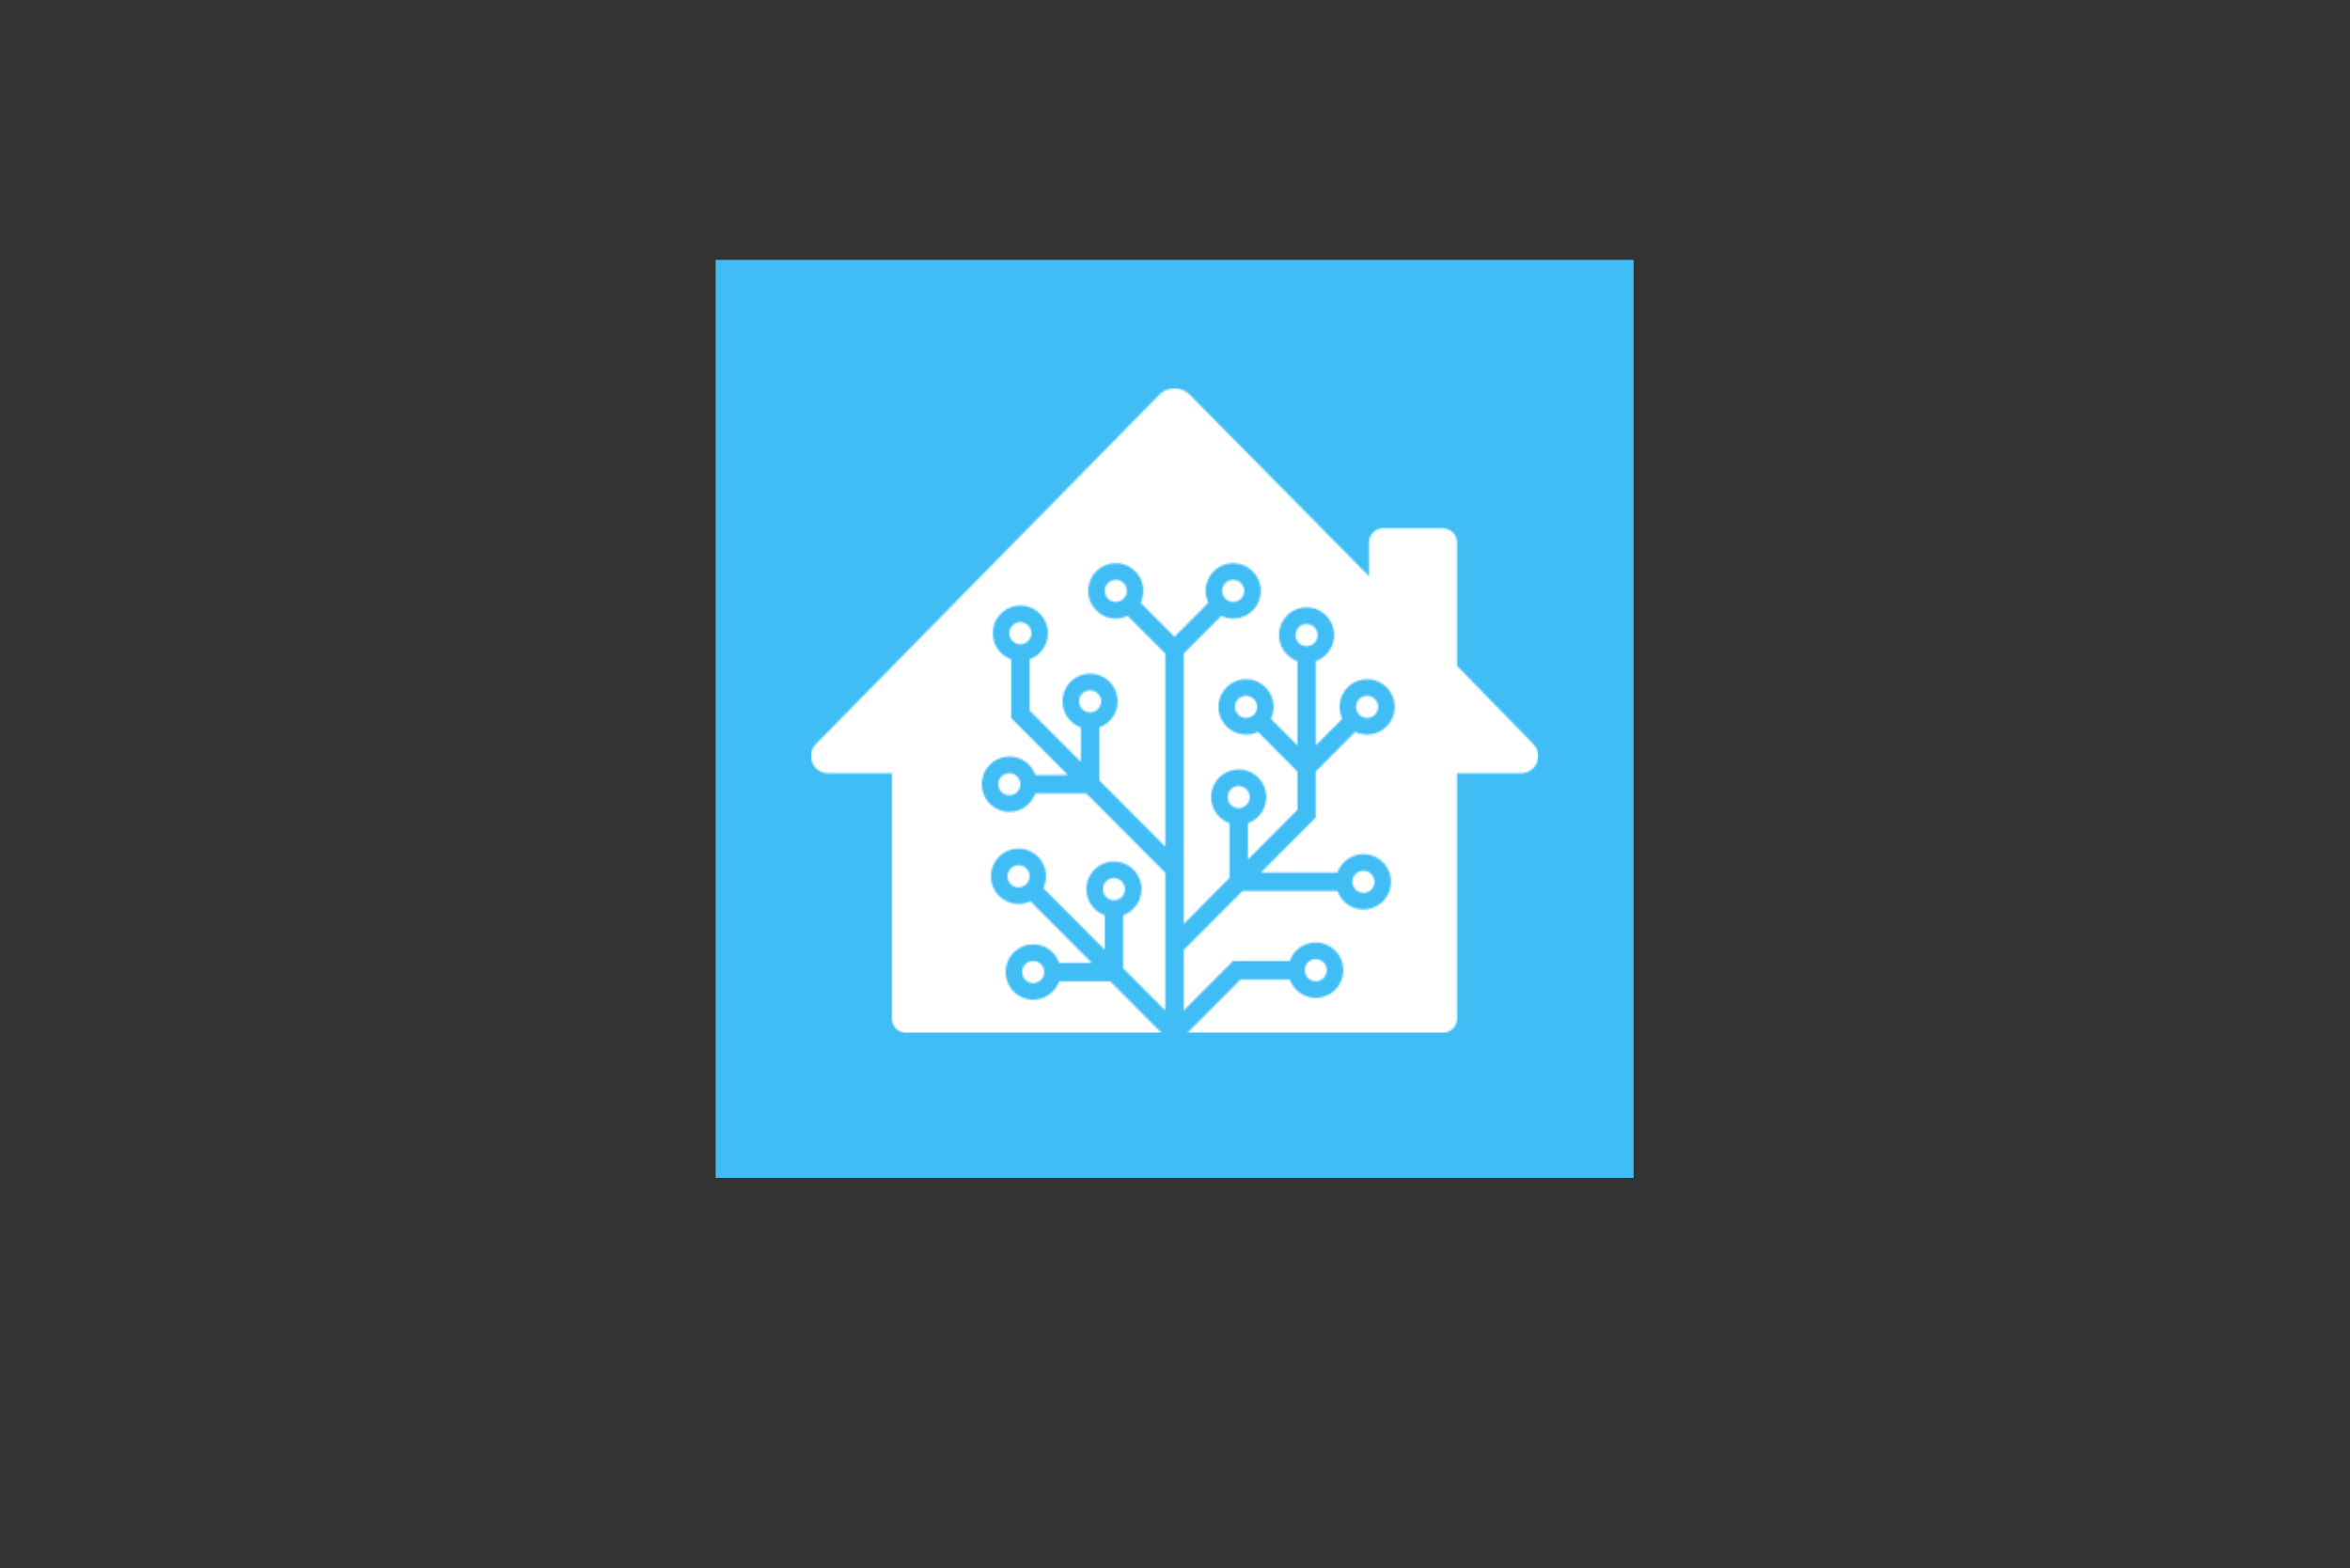
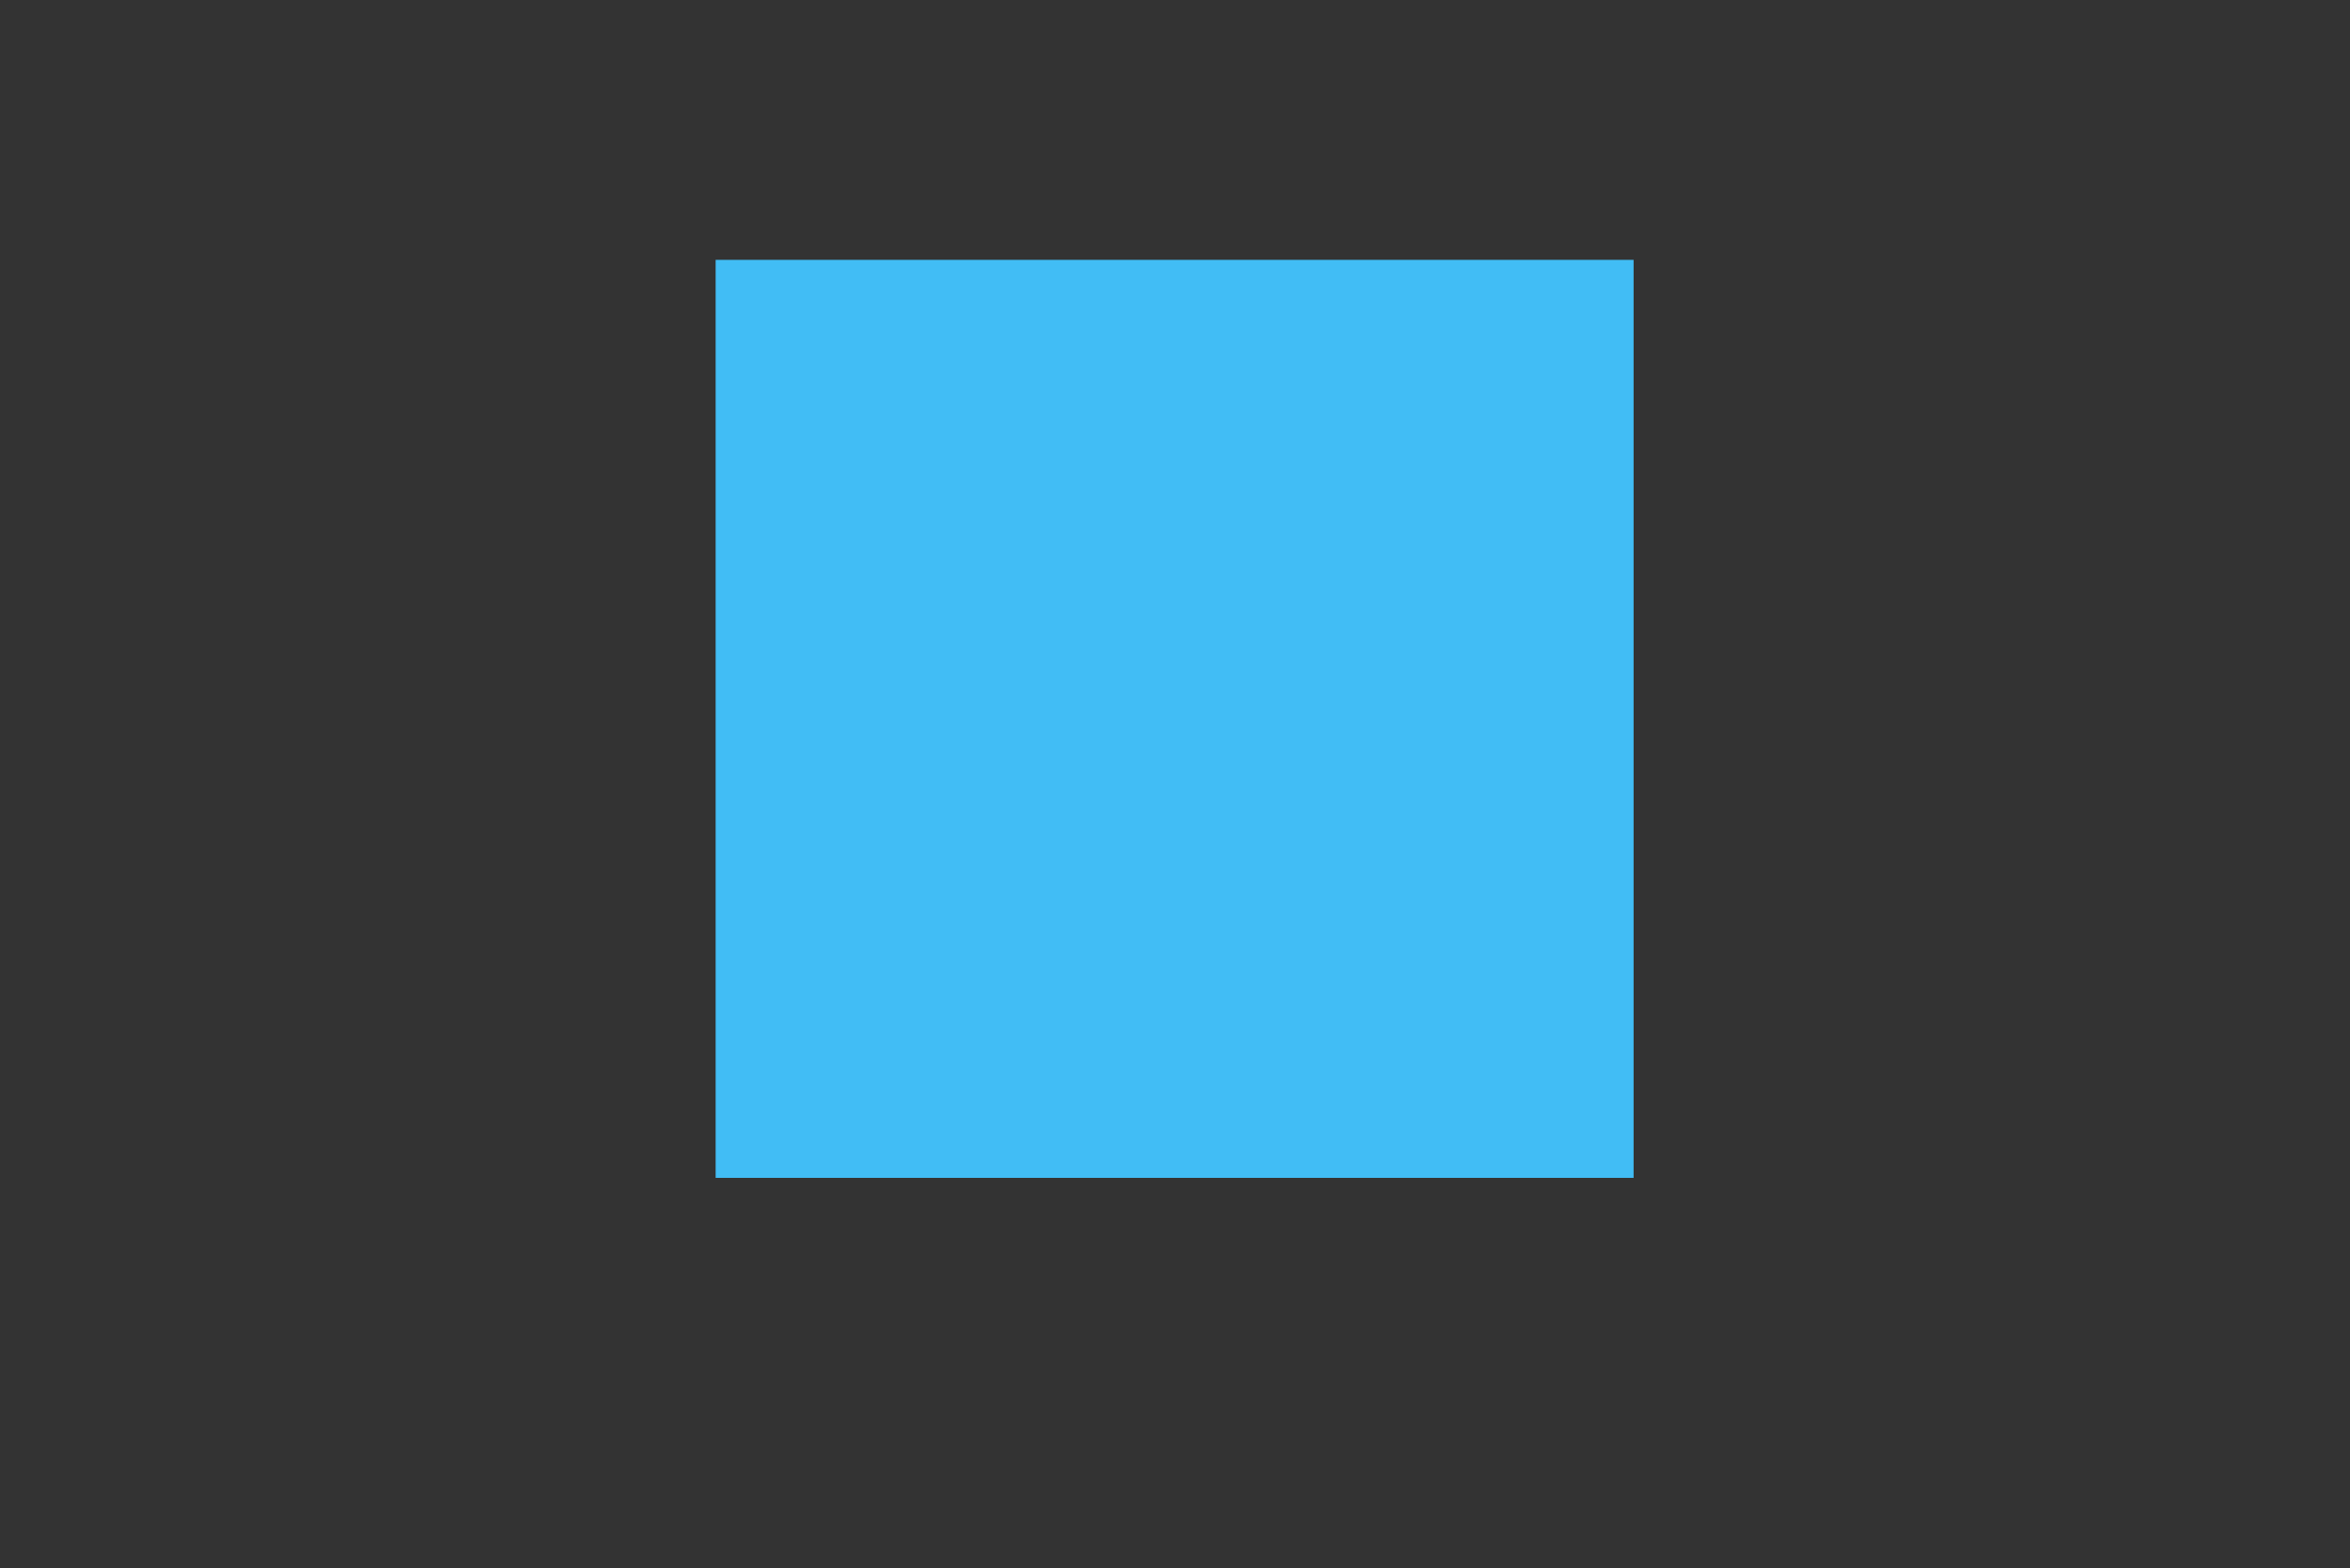
<svg xmlns="http://www.w3.org/2000/svg" xmlns:xlink="http://www.w3.org/1999/xlink" viewBox="0 0 1280 854" version="1.1" id="svg18" width="1280" height="854">
  <rect x="0" y="0" width="1280" height="854" fill="#333333" stroke="none" />
  <defs id="defs3">
    <path d="M 44.041,343.222 V 209.58 H 9.288 A 9.333,9.333 0 0 1 2.633,193.704 L 189.639,3.497 c 4.517,-4.594 11.903,-4.657 16.498,-0.14 l 0.12,0.12 97.601,98.794 V 83.974 a 7.778,7.778 0 0 1 7.778,-7.778 h 32.41 a 7.778,7.778 0 0 1 7.779,7.778 v 67.138 l 41.568,42.618 a 9.333,9.333 0 0 1 -6.682,15.85 H 351.825 V 343.222 A 7.778,7.778 0 0 1 344.047,351 H 51.819 a 7.778,7.778 0 0 1 -7.778,-7.778 z m 206.393,-163.26 a 15.029,15.029 0 0 0 1.46,-6.486 c 0,-8.308 -6.71,-15.043 -14.989,-15.043 -8.278,0 -14.989,6.735 -14.989,15.043 0,8.308 6.711,15.044 14.99,15.044 2.314,0 4.505,-0.527 6.462,-1.467 l 21.518,21.596 v 20.918 l -26.981,27.078 v -19.84 a 15.046,15.046 0 0 0 9.993,-14.187 c 0,-8.308 -6.711,-15.044 -14.99,-15.044 -8.278,0 -14.99,6.736 -14.99,15.044 0,6.55 4.172,12.122 9.994,14.187 v 29.868 l -24.983,25.073 V 144.464 l 20.519,-20.592 a 14.886,14.886 0 0 0 6.462,1.466 c 8.279,0 14.99,-6.735 14.99,-15.044 0,-8.308 -6.711,-15.043 -14.99,-15.043 -8.278,0 -14.989,6.735 -14.989,15.043 0,2.323 0.524,4.522 1.46,6.486 l -18.448,18.515 -18.449,-18.515 a 15.029,15.029 0 0 0 1.46,-6.486 c 0,-8.308 -6.71,-15.043 -14.989,-15.043 -8.278,0 -14.989,6.735 -14.989,15.043 0,8.309 6.711,15.044 14.99,15.044 2.314,0 4.505,-0.527 6.462,-1.466 l 20.518,20.592 v 105.16 L 156.962,213.52 v -28.865 a 15.046,15.046 0 0 0 9.993,-14.187 c 0,-8.309 -6.711,-15.044 -14.99,-15.044 -8.278,0 -14.99,6.735 -14.99,15.044 0,6.55 4.172,12.122 9.994,14.187 v 18.837 l -27.98,-28.081 v -27.863 a 15.046,15.046 0 0 0 9.993,-14.187 c 0,-8.308 -6.711,-15.044 -14.99,-15.044 -8.278,0 -14.99,6.736 -14.99,15.044 0,6.55 4.172,12.122 9.994,14.187 v 32.017 l 30.907,31.018 h -17.77 c -2.058,-5.843 -7.61,-10.029 -14.137,-10.029 -8.278,0 -14.99,6.735 -14.99,15.043 0,8.309 6.712,15.044 14.99,15.044 6.527,0 12.08,-4.186 14.137,-10.03 h 27.763 l 43.04,43.196 v 75.074 l -22.983,-23.066 v -28.866 a 15.046,15.046 0 0 0 9.993,-14.187 c 0,-8.308 -6.711,-15.043 -14.99,-15.043 -8.278,0 -14.99,6.735 -14.99,15.043 0,6.55 4.172,12.122 9.994,14.187 v 18.837 l -33.439,-33.558 a 15.029,15.029 0 0 0 1.461,-6.486 c 0,-8.308 -6.71,-15.043 -14.99,-15.043 -8.278,0 -14.989,6.735 -14.989,15.043 0,8.308 6.711,15.043 14.99,15.043 2.314,0 4.506,-0.526 6.462,-1.466 l 33.439,33.559 h -17.77 c -2.058,-5.843 -7.61,-10.03 -14.137,-10.03 -8.278,0 -14.99,6.736 -14.99,15.044 0,8.308 6.712,15.043 14.99,15.043 6.527,0 12.079,-4.186 14.137,-10.029 h 27.763 l 27.98,28.081 h 14.132 l 28.98,-29.083 h 26.763 c 2.058,5.842 7.61,10.028 14.137,10.028 8.278,0 14.99,-6.735 14.99,-15.043 0,-8.308 -6.712,-15.043 -14.99,-15.043 -6.527,0 -12.079,4.186 -14.137,10.029 H 229.84 l -26.91,27.006 V 305.93 l 32.049,-32.164 h 51.746 c 2.058,5.843 7.61,10.029 14.136,10.029 8.279,0 14.99,-6.735 14.99,-15.043 0,-8.309 -6.711,-15.044 -14.99,-15.044 -6.526,0 -12.078,4.186 -14.136,10.03 H 244.97 l 29.908,-30.016 V 208.65 l 21.517,-21.596 a 14.886,14.886 0 0 0 6.463,1.467 c 8.278,0 14.99,-6.736 14.99,-15.044 0,-8.308 -6.712,-15.043 -14.99,-15.043 -8.278,0 -14.99,6.735 -14.99,15.043 0,2.323 0.525,4.522 1.461,6.486 l -14.451,14.504 V 148.55 a 15.046,15.046 0 0 0 9.993,-14.187 c 0,-8.309 -6.711,-15.044 -14.99,-15.044 -8.278,0 -14.99,6.735 -14.99,15.044 0,6.55 4.172,12.122 9.994,14.187 v 45.915 L 250.433,179.961 Z M 120.987,323.909 c -3.311,0 -5.996,-2.694 -5.996,-6.017 0,-3.323 2.685,-6.017 5.996,-6.017 3.312,0 5.996,2.694 5.996,6.017 0,3.323 -2.684,6.017 -5.996,6.017 z m 43.97,-45.13 c -3.312,0 -5.997,-2.694 -5.997,-6.017 0,-3.323 2.685,-6.017 5.996,-6.017 3.312,0 5.996,2.694 5.996,6.017 0,3.323 -2.684,6.017 -5.996,6.017 z m -51.964,-7.02 c -3.312,0 -5.996,-2.694 -5.996,-6.017 0,-3.323 2.684,-6.017 5.996,-6.017 3.311,0 5.996,2.694 5.996,6.017 0,3.323 -2.685,6.017 -5.996,6.017 z m -4.997,-50.144 c -3.311,0 -5.995,-2.694 -5.995,-6.018 0,-3.323 2.684,-6.017 5.995,-6.017 3.312,0 5.996,2.694 5.996,6.017 0,3.324 -2.684,6.018 -5.996,6.018 z m 124.912,7.02 c -3.311,0 -5.995,-2.694 -5.995,-6.017 0,-3.324 2.684,-6.018 5.995,-6.018 3.312,0 5.996,2.694 5.996,6.018 0,3.323 -2.684,6.017 -5.996,6.017 z m 67.952,46.133 c -3.31,0 -5.995,-2.694 -5.995,-6.017 0,-3.324 2.684,-6.018 5.995,-6.018 3.312,0 5.996,2.694 5.996,6.018 0,3.323 -2.684,6.017 -5.996,6.017 z m -25.981,48.138 c -3.312,0 -5.996,-2.694 -5.996,-6.017 0,-3.323 2.684,-6.017 5.996,-6.017 3.311,0 5.996,2.694 5.996,6.017 0,3.323 -2.685,6.017 -5.996,6.017 z m 27.98,-143.412 c -3.311,0 -5.996,-2.695 -5.996,-6.018 0,-3.323 2.685,-6.017 5.996,-6.017 3.311,0 5.996,2.694 5.996,6.017 0,3.323 -2.685,6.018 -5.996,6.018 z m -32.977,-39.113 c -3.311,0 -5.996,-2.694 -5.996,-6.017 0,-3.324 2.685,-6.018 5.996,-6.018 3.312,0 5.996,2.694 5.996,6.018 0,3.323 -2.684,6.017 -5.996,6.017 z m -39.972,-24.07 c -3.311,0 -5.995,-2.693 -5.995,-6.017 0,-3.323 2.684,-6.017 5.995,-6.017 3.312,0 5.996,2.694 5.996,6.017 0,3.324 -2.684,6.018 -5.996,6.018 z m -63.955,0 c -3.31,0 -5.995,-2.693 -5.995,-6.017 0,-3.323 2.684,-6.017 5.995,-6.017 3.312,0 5.996,2.694 5.996,6.017 0,3.324 -2.684,6.018 -5.996,6.018 z m -51.963,23.067 c -3.311,0 -5.996,-2.694 -5.996,-6.017 0,-3.324 2.685,-6.018 5.996,-6.018 3.311,0 5.996,2.694 5.996,6.018 0,3.323 -2.685,6.017 -5.996,6.017 z m 37.973,37.107 c -3.311,0 -5.995,-2.694 -5.995,-6.017 0,-3.324 2.684,-6.018 5.995,-6.018 3.312,0 5.996,2.694 5.996,6.018 0,3.323 -2.684,6.017 -5.996,6.017 z m 84.94,3.009 c -3.31,0 -5.995,-2.695 -5.995,-6.018 0,-3.323 2.684,-6.017 5.995,-6.017 3.312,0 5.996,2.694 5.996,6.017 0,3.323 -2.684,6.018 -5.996,6.018 z" id="a" />
  </defs>
  <g fill="none" fill-rule="evenodd" id="g16">
    <path d="m 389.791,141.531 h 500 v 500 h -500 z" fill="#41bdf5" id="path5" />
    <g transform="translate(441.791,211.531)" id="g14">
      <mask id="b" fill="#ffffff">
        <use xlink:href="#a" id="use7" x="0" y="0" width="100%" height="100%" />
      </mask>
      <g mask="url(#b)" fill="#ffffff" id="g12">
-         <path d="M 0,0 H 396 V 351 H 0 Z" id="path10" />
-       </g>
+         </g>
    </g>
  </g>
</svg>